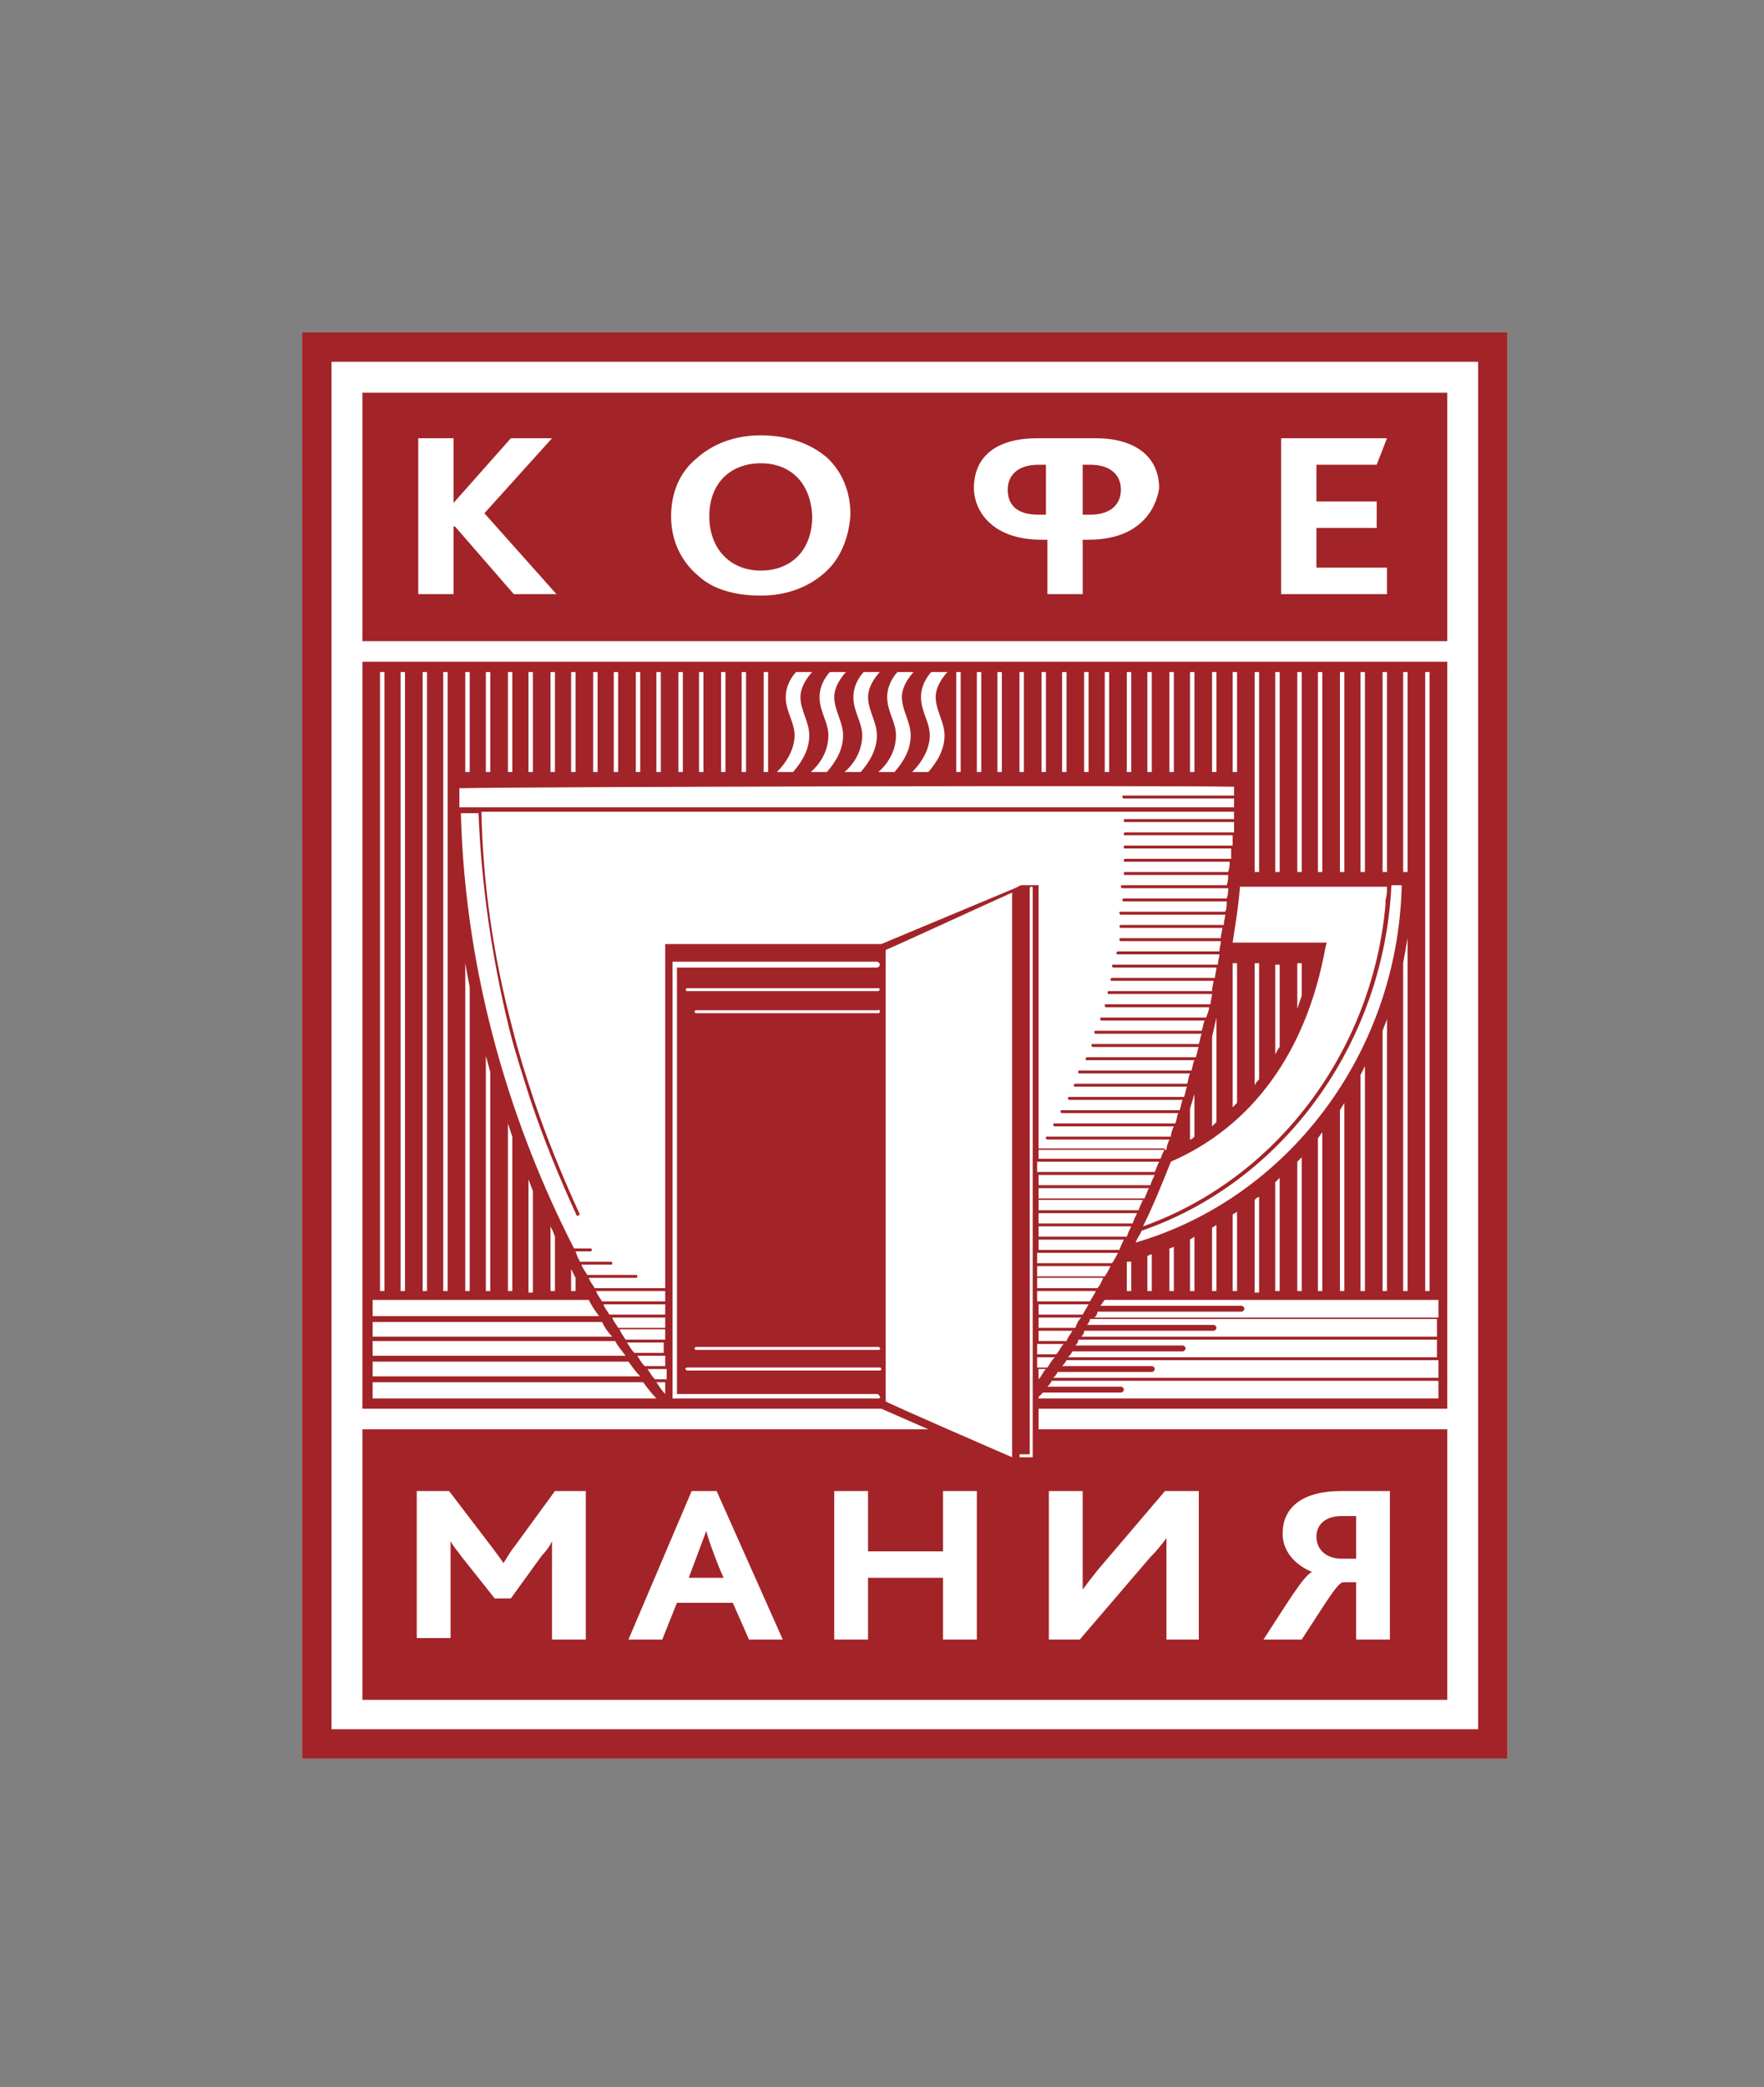
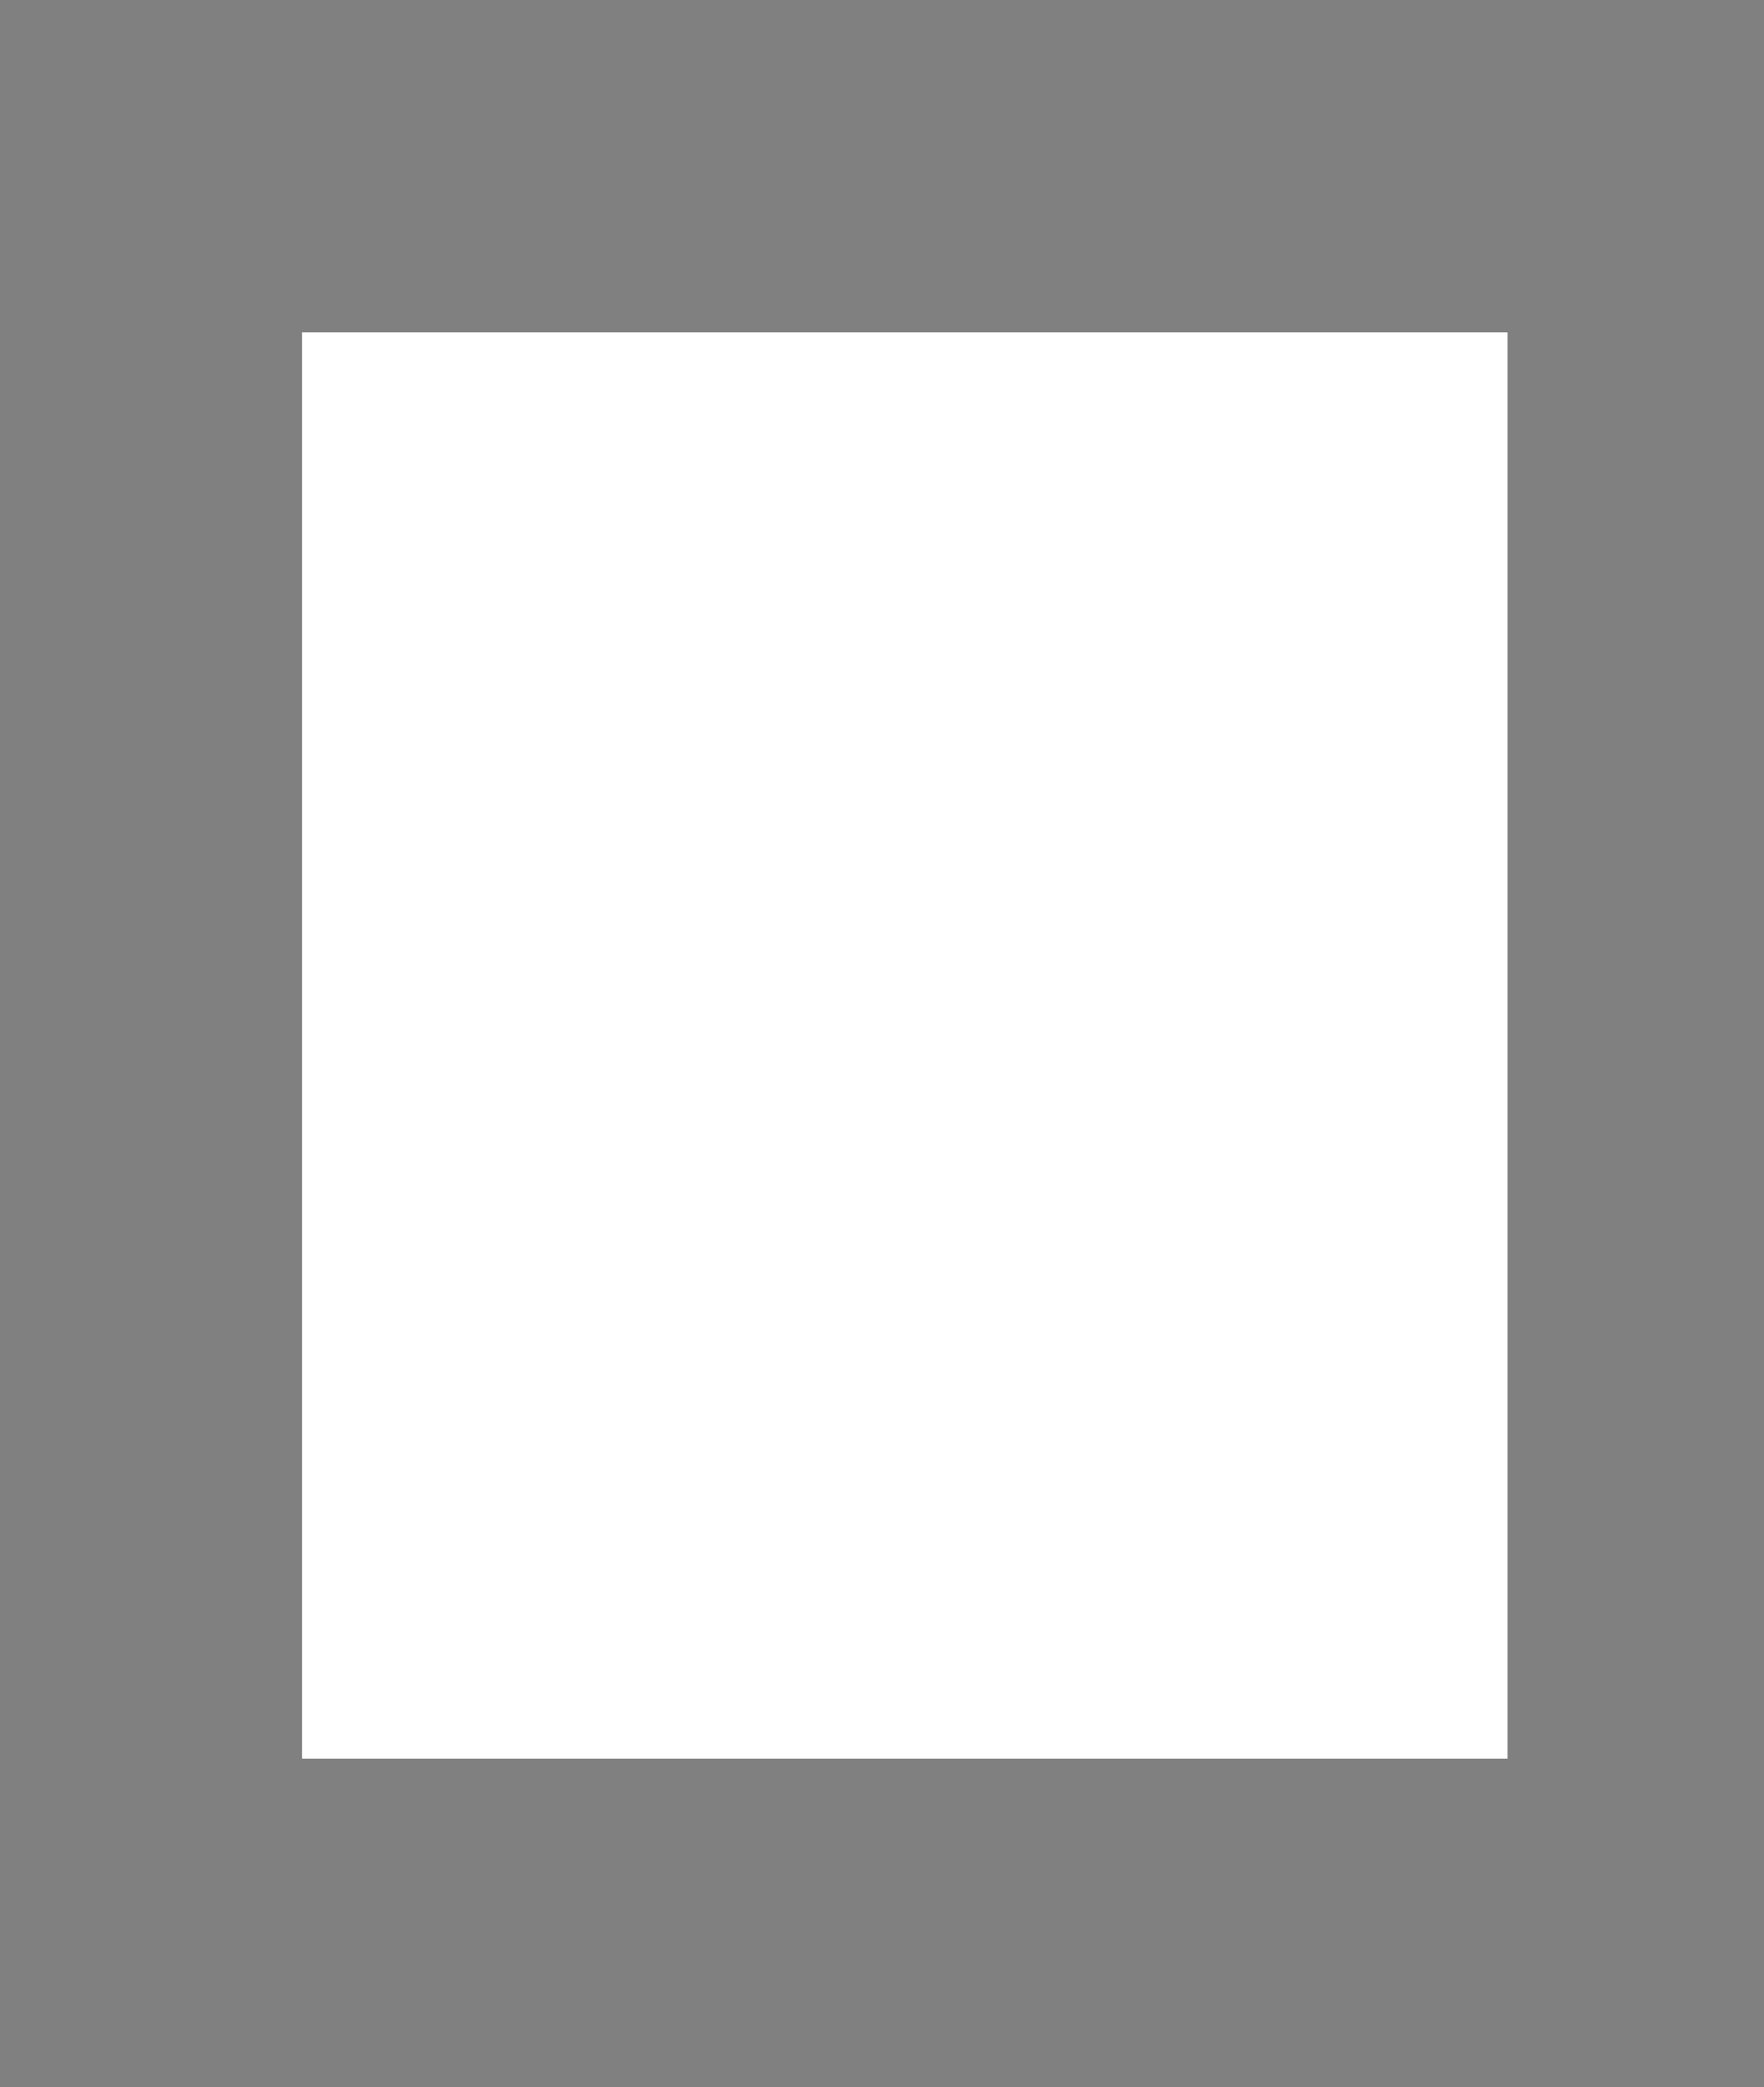
<svg xmlns="http://www.w3.org/2000/svg" xmlns:ns1="http://sodipodi.sourceforge.net/DTD/sodipodi-0.dtd" xmlns:ns2="http://www.inkscape.org/namespaces/inkscape" id="logo-full" x="0px" y="0px" viewBox="0 0 120 141.951" xml:space="preserve" version="1.1" ns1:docname="cofemania.svg" width="120" height="141.951" ns2:version="1.3.2 (091e20e, 2023-11-25)">
  <rect x="0" y="0" width="120" height="141.951" fill="#808080" stroke="none" />
  <defs id="defs1" />
  <ns1:namedview id="namedview1" pagecolor="#ffffff" bordercolor="#000000" borderopacity="0.25" ns2:showpageshadow="2" ns2:pageopacity="0.0" ns2:pagecheckerboard="true" ns2:deskcolor="#d1d1d1" showguides="false" ns2:zoom="2.4329897" ns2:cx="40.896186" ns2:cy="48.5" ns2:window-width="1456" ns2:window-height="687" ns2:window-x="58" ns2:window-y="38" ns2:window-maximized="0" ns2:current-layer="layer1" />
  <rect id="logo-bg" style="clip-rule:evenodd;display:inline;fill:#ffffff;fill-rule:evenodd" width="82" height="97" x="20.551" y="22.606" ns2:label="logo-bg" />
-   <path id="logo" style="clip-rule:evenodd;fill:#a22428;fill-rule:evenodd" d="m 94.551,111.506 h -2.3 v -3.9 h -0.9 c -0.4,0.1 -1.1,1.3 -2.8,3.9 h -2.6 c 1.7,-2.6 2.7,-4.3 3.3,-4.6 v 0 c -1,-0.4 -2,-1.3 -2,-2.6 0,-1.6 1.1,-2.9 4,-2.9 h 3.3 z m -12.9,0 h -2.3 v -5.5 c 0,-0.5 0,-1.1 0,-1.4 v 0 c -0.3,0.4 -0.6,0.8 -1.1,1.3 l -4.8,5.6 h -2.1 v -10.1 h 2.3 v 5.1 c 0,0.4 0,1.1 0,1.6 v 0 c 0.3,-0.4 0.6,-0.8 1,-1.3 l 4.6,-5.4 h 2.3 v 10.1 z m -11,-18.4 h 0.5 c -0.2,0.2 -0.3,0.5 -0.5,0.7 z m -0.4,6 h -0.8 c -0.1,0 -0.1,0 -0.1,-0.1 0,-0.1 0,-0.1 0.1,-0.1 0,0 0.4,0 0.6,0 0,-0.2 0,-38.5 0,-38.5 0,-0.1 0.1,-0.1 0.1,-0.1 0.1,0 0.1,0 0.1,0.1 z m -10.3,-34.9 h -14.7 v 23.4 h -4.8 c -0.1,-0.2 -0.3,-0.4 -0.4,-0.7 h 3.2 c 0.1,0 0.1,0 0.1,-0.1 0,-0.1 0,-0.1 -0.1,-0.1 h -3.3 c -0.1,-0.2 -0.3,-0.4 -0.4,-0.7 h 2 c 0.1,0 0.1,0 0.1,-0.1 0,-0.1 -0.1,-0.1 -0.1,-0.1 h -2.1 c -0.1,-0.2 -0.2,-0.4 -0.3,-0.7 h 1 c 0.1,0 0.1,0 0.1,-0.1 0,-0.1 0,-0.1 -0.1,-0.1 h -1.1 c -4.1,-8 -7.4,-18.2 -7.7,-29.6 h 1.2 c 0.2,4.9 0.9,9.8 2.1,14.7 0.4,1.6 0.9,3.1 1.4,4.7 0.9,2.7 2,5.4 3.2,8 l 0.2,-0.1 c -1.2,-2.6 -2.3,-5.3 -3.2,-8 -0.5,-1.5 -1,-3.1 -1.4,-4.7 -1.3,-4.9 -2,-9.8 -2.1,-14.7 h 51.2 c 0,0.2 0,0.3 0,0.5 h -7.4 c -0.1,0 -0.1,0 -0.1,0.1 0,0.1 0,0.1 0.1,0.1 h 7.4 c 0,0.2 0,0.5 0,0.7 h -7.4 c -0.1,0 -0.1,0.1 -0.1,0.1 0,0.1 0,0.1 0.1,0.1 h 7.3 c 0,0.2 0,0.4 0,0.7 h -7.3 c -0.1,0 -0.1,0 -0.1,0.1 0,0.1 0,0.1 0.1,0.1 h 7.2 c 0,0.2 0,0.4 0,0.7 h -7.2 c -0.1,0 -0.1,0.1 -0.1,0.1 0,0.1 0,0.1 0.1,0.1 h 7.1 c 0,0.2 0,0.4 -0.1,0.7 h -7 c -0.1,0 -0.1,0 -0.1,0.1 0,0.1 0,0.1 0.1,0.1 h 7 c 0,0.2 0,0.4 -0.1,0.7 h -7.1 c -0.1,0 -0.1,0 -0.1,0.1 0,0.1 0.1,0.1 0.1,0.1 h 7.2 c 0,0.2 0,0.4 -0.1,0.7 h -7 c -0.1,0 -0.1,0.1 -0.1,0.1 0,0.1 0.1,0.1 0.1,0.1 h 7 c 0,0.2 0,0.5 -0.1,0.7 h -7.1 c -0.1,0 -0.1,0 -0.1,0.1 0,0.1 0.1,0.1 0.1,0.1 h 7.1 c 0,0.2 -0.1,0.4 -0.1,0.7 h -7 c -0.1,0 -0.1,0.1 -0.1,0.1 0,0.1 0.1,0.1 0.1,0.1 h 6.9 c 0,0.2 -0.1,0.4 -0.1,0.7 h -6.8 c -0.1,0 -0.1,0 -0.1,0.1 0,0.1 0.1,0.1 0.1,0.1 h 6.8 c 0,0.2 -0.1,0.5 -0.1,0.7 h -6.9 c -0.1,0 -0.1,0.1 -0.1,0.1 0,0.1 0,0.1 0.1,0.1 h 6.9 c 0,0.2 -0.1,0.4 -0.1,0.7 h -7.1 c -0.1,0 -0.1,0 -0.1,0.1 0,0.1 0.1,0.1 0.1,0.1 h 7 c 0,0.2 -0.1,0.5 -0.1,0.7 h -7 c -0.1,0 -0.1,0.1 -0.1,0.1 0,0.1 0,0.1 0.1,0.1 h 6.9 c 0,0.2 -0.1,0.4 -0.1,0.7 h -7 c -0.1,0 -0.1,0 -0.1,0.1 0,0.1 0,0.1 0.1,0.1 h 7 c 0,0.2 -0.1,0.4 -0.1,0.7 h -7.1 c -0.1,0 -0.1,0 -0.1,0.1 0,0.1 0.1,0.1 0.1,0.1 h 7 c 0,0.2 -0.1,0.4 -0.2,0.7 h -7.1 c -0.1,0 -0.1,0 -0.1,0.1 0,0.1 0,0.1 0.1,0.1 h 7 c -0.1,0.2 -0.1,0.4 -0.2,0.7 h -7.2 c -0.1,0 -0.1,0 -0.1,0.1 0,0.1 0,0.1 0.1,0.1 h 7.2 c -0.1,0.2 -0.1,0.4 -0.2,0.7 h -7.2 c -0.1,0 -0.1,0 -0.1,0.1 0,0 0,0.1 0.1,0.1 h 7.2 c -0.1,0.2 -0.1,0.4 -0.2,0.7 h -7.4 c -0.1,0 -0.1,0.1 -0.1,0.1 0,0.1 0,0.1 0.1,0.1 h 7.3 c -0.1,0.2 -0.1,0.4 -0.2,0.7 h -7.6 c -0.1,0 -0.1,0 -0.1,0.1 0,0.1 0,0.1 0.1,0.1 h 7.5 c -0.1,0.2 -0.1,0.5 -0.2,0.7 h -7.6 c -0.1,0 -0.1,0.1 -0.1,0.1 0,0.1 0,0.1 0.1,0.1 h 7.6 c -0.1,0.2 -0.1,0.4 -0.2,0.7 h -7.8 c -0.1,0 -0.1,0 -0.1,0.1 0,0.1 0.1,0.1 0.1,0.1 h 7.7 c -0.1,0.2 -0.1,0.4 -0.2,0.7 h -8 c -0.1,0 -0.1,0 -0.1,0.1 0,0.1 0.1,0.1 0.1,0.1 h 7.9 c -0.1,0.2 -0.1,0.5 -0.2,0.7 h -8.2 c -0.1,0 -0.1,0 -0.1,0.1 0,0.1 0.1,0.1 0.1,0.1 h 8.1 c -0.1,0.2 -0.2,0.5 -0.2,0.7 h -8.4 c -0.1,0 -0.1,0 -0.1,0.1 0,0.1 0.1,0.1 0.1,0.1 h 8.3 c -0.1,0.2 -0.2,0.5 -0.2,0.7 h -8.7 v -18 h -1.2 v 0 0 l -0.4,0.2 z m 8.9,34.9 c -0.7,-0.3 -8.3,-3.6 -8.6,-3.8 v -30.7 c 0.3,-0.1 7.9,-3.6 8.6,-3.9 z m -2.4,12.4 h -2.3 v -4.2 h -5.1 v 4.2 h -2.3 v -10.1 h 2.3 v 4.1 h 5.1 v -4.1 h 2.3 z m -15.5,0 -1.1,-2.5 h -3.8 l -1,2.5 h -2.3 l 4.3,-10.1 h 1.7 l 4.5,10.1 z m -11.2,0 h -2.2 v -5.6 c 0,-0.4 0,-0.7 0,-1.1 v 0 c -0.1,0.3 -0.5,0.8 -0.7,1 l -2.1,2.9 h -1.1 l -2.3,-2.9 c -0.2,-0.3 -0.5,-0.6 -0.7,-1 v 0 c 0,0.4 0,0.7 0,1 v 5.6 h -2.3 v -10 h 2.2 l 2.9,3.8 c 0.3,0.4 0.6,0.8 0.8,1.1 v 0 c 0.2,-0.3 0.4,-0.7 0.8,-1.2 l 2.7,-3.7 h 2.1 v 10.1 z m 20,-19.7 h -12.4 c -0.1,0 -0.1,-0.1 -0.1,-0.1 0,-0.1 0.1,-0.1 0.1,-0.1 h 12.4 c 0.1,0 0.1,0.1 0.1,0.1 0.1,0 0,0.1 -0.1,0.1 z m -13,1.2 h 13.1 c 0.1,0 0.1,0.1 0.1,0.1 0,0.1 -0.1,0.1 -0.1,0.1 h -13.1 c -0.1,0 -0.1,-0.1 -0.1,-0.1 -0.1,0 0,-0.1 0.1,-0.1 z m 13.1,-24.2 c 0,0.1 -0.1,0.1 -0.1,0.1 h -12.4 c -0.1,0 -0.1,-0.1 -0.1,-0.1 0,-0.1 0.1,-0.1 0.1,-0.1 h 12.4 c 0,-0.1 0.1,0 0.1,0.1 z m -0.1,-1.4 h -13 c -0.1,0 -0.1,-0.1 -0.1,-0.1 0,-0.1 0.1,-0.1 0.1,-0.1 h 13 c 0.1,0 0.1,0.1 0.1,0.1 z m 0,27.7 h -14 v -29.7 h 13.9 c 0.1,0 0.2,0.1 0.2,0.2 0,0.1 -0.1,0.2 -0.2,0.2 0,0 -13.2,0 -13.6,0 v 29 c 0.3,0 13.6,0 13.6,0 0.1,0 0.2,0.1 0.2,0.2 0.1,0 0,0.1 -0.1,0.1 z m -14.5,-6.6 h -4.3 c -0.1,-0.2 -0.3,-0.4 -0.4,-0.7 h 4.7 z m 0,0.9 h -3.8 c -0.1,-0.2 -0.3,-0.4 -0.4,-0.7 h 4.2 z m 0,0.9 h -3.2 c -0.1,-0.2 -0.3,-0.4 -0.4,-0.7 h 3.6 z m 0,0.8 h -2.7 c -0.1,-0.2 -0.3,-0.4 -0.4,-0.7 h 3.1 z m 0,0.9 h -2.1 c -0.2,-0.2 -0.3,-0.4 -0.5,-0.7 h 2.5 v 0.7 z m 0,0.9 h -1.4 c -0.2,-0.2 -0.3,-0.4 -0.5,-0.7 h 1.9 z m 0,0.9 h -0.7 c -0.2,-0.2 -0.3,-0.4 -0.5,-0.7 h 1.3 v 0.7 z m 0,1 c -0.2,-0.2 -0.4,-0.5 -0.6,-0.8 h 0.6 z m -19.9,0.3 v -1.1 h 18.4 c 0.3,0.4 0.6,0.8 0.9,1.1 z m 0,-2.5 h 17.4 c 0.3,0.4 0.5,0.7 0.8,1 h -18.2 z m 0,-1.4 h 16.5 c 0.2,0.4 0.5,0.7 0.7,1 h -17.2 z m 0,-1.3 h 15.6 c 0.2,0.4 0.4,0.7 0.7,1 h -16.3 z m 13.5,-2.1 v -1.5 c 0.1,0.2 0.2,0.4 0.3,0.6 v 0.9 z m -1.4,0 v -4.4 c 0.1,0.2 0.2,0.4 0.3,0.7 v 3.7 z m -1.5,0 v -7.6 c 0.1,0.3 0.2,0.5 0.3,0.8 v 6.9 h -0.3 z m -1.4,0 v -11.4 c 0.1,0.3 0.2,0.6 0.3,0.9 v 10.5 z m -1.5,0 v -16 c 0.1,0.4 0.2,0.7 0.3,1.1 v 14.9 z m -1.4,0 v -22.3 c 0.1,0.6 0.2,1.1 0.3,1.6 v 20.7 z m -6.3,0.6 h 14.7 c 0.2,0.4 0.4,0.7 0.7,1.1 h -15.4 z m 0.5,-0.6 h 0.3 v -42.1 h -0.3 z m 1.4,0 h 0.3 v -42.1 h -0.3 z m 1.5,0 h 0.3 v -42.1 h -0.3 z m 1.4,0 h 0.3 v -42.1 h -0.3 z m 53.8,-34.3 c 0,0.2 0,0.4 0,0.6 h -7.5 c -0.1,0 -0.1,0 -0.1,0.1 0,0.1 0.1,0.1 0.1,0.1 h 7.5 c 0,0.2 0,0.4 0,0.6 h -52.7 c 0,-0.4 0,-0.9 0,-1.3 4.5,-0.1 48.3,-0.2 52.7,-0.1 z m -52.3,-1 h 0.3 v -6.8 h -0.3 z m 1.4,0 h 0.3 v -6.8 h -0.3 z m 1.5,0 h 0.3 v -6.8 h -0.3 z m 1.4,0 h 0.3 v -6.8 h -0.3 z m 1.5,0 h 0.3 v -6.8 h -0.3 z m 1.4,0 h 0.3 v -6.8 h -0.3 z m 1.5,0 h 0.3 v -6.8 h -0.3 z m 1.4,0 h 0.3 v -6.8 h -0.3 z m 1.5,0 h 0.3 v -6.8 h -0.3 z m 1.4,0 h 0.3 v -6.8 h -0.3 z m 1.5,0 h 0.3 v -6.8 h -0.3 z m 1.4,0 h 0.3 v -6.8 h -0.3 z m 1.5,0 h 0.3 v -6.8 h -0.3 z m 1.4,0 h 0.3 v -6.8 h -0.3 z m 1.5,0 h 0.3 v -6.8 h -0.3 z m 2.1,-2.5 c 0,-0.9 -0.6,-1.6 -0.6,-2.6 0,-1 0.7,-1.7 0.7,-1.7 h 1.1 c 0,0 -0.8,0.8 -0.8,1.7 0,0.9 0.6,1.7 0.6,2.6 0,1 -0.5,1.8 -1.1,2.5 0,0 -0.9,0 -1.1,0 0.7,-0.7 1.2,-1.6 1.2,-2.5 z m 1.7,-2.6 c 0,-1 0.7,-1.7 0.7,-1.7 h 1.1 c 0,0 -0.8,0.8 -0.8,1.7 0,0.9 0.6,1.7 0.6,2.6 0,1 -0.5,1.8 -1.1,2.5 0,0 -0.9,0 -1.1,0 0.8,-0.7 1.2,-1.6 1.2,-2.5 0,-0.9 -0.6,-1.6 -0.6,-2.6 z m 2.3,0 c 0,-1 0.7,-1.7 0.7,-1.7 h 1.1 c 0,0 -0.8,0.8 -0.8,1.7 0,0.9 0.6,1.7 0.6,2.6 0,1 -0.5,1.8 -1.1,2.5 0,0 -0.9,0 -1.1,0 0.8,-0.7 1.2,-1.6 1.2,-2.5 0,-0.9 -0.6,-1.6 -0.6,-2.6 z m 2.3,0 c 0,-1 0.7,-1.7 0.7,-1.7 h 1.1 c 0,0 -0.8,0.8 -0.8,1.7 0,0.9 0.6,1.7 0.6,2.6 0,1 -0.5,1.8 -1.1,2.5 0,0 -0.9,0 -1.1,0 0.8,-0.7 1.2,-1.6 1.2,-2.5 0,-0.9 -0.6,-1.6 -0.6,-2.6 z m 2.3,0 c 0,-1 0.7,-1.7 0.7,-1.7 h 1.1 c 0,0 -0.8,0.8 -0.8,1.7 0,0.9 0.6,1.7 0.6,2.6 0,1 -0.5,1.8 -1.1,2.5 0,0 -0.9,0 -1.1,0 0.7,-0.7 1.2,-1.6 1.2,-2.5 0,-0.9 -0.6,-1.6 -0.6,-2.6 z m 2.4,5.1 h 0.3 v -6.8 h -0.3 z m 1.4,0 h 0.3 v -6.8 h -0.3 z m 1.4,0 h 0.3 v -6.8 h -0.3 z m 1.5,0 h 0.3 v -6.8 h -0.3 z m 1.5,0 h 0.3 v -6.8 h -0.3 z m 1.4,0 h 0.3 v -6.8 h -0.3 z m 1.5,0 h 0.3 v -6.8 h -0.3 z m 1.4,0 h 0.3 v -6.8 h -0.3 z m 1.5,0 h 0.3 v -6.8 h -0.3 z m 1.4,0 h 0.3 v -6.8 h -0.3 z m 1.5,0 h 0.3 v -6.8 h -0.3 z m 1.4,0 h 0.3 v -6.8 h -0.3 z m 1.5,0 h 0.3 v -6.8 h -0.3 z m 1.4,0 h 0.3 v -6.8 h -0.3 z m 4.4,16.1 v -3.1 h 0.3 v 2.2 c -0.1,0.3 -0.2,0.6 -0.3,0.9 z m -1.5,3.1 v -6.1 h 0.3 v 5.6 c -0.1,0.1 -0.2,0.3 -0.3,0.5 z m -1.4,2.1 v -8.3 h 0.3 v 7.9 c -0.1,0.1 -0.2,0.2 -0.3,0.4 z m -1.5,1.5 v -9.8 h 0.3 v 9.5 c -0.1,0.1 -0.2,0.2 -0.3,0.3 z m -1.4,1.3 v -6.1 c 0.1,-0.4 0.2,-0.9 0.3,-1.3 v 7.1 c -0.1,0.1 -0.2,0.2 -0.3,0.3 z m -1.5,0.9 v -2.1 c 0.1,-0.3 0.2,-0.7 0.3,-1 v 2.9 c -0.1,0.1 -0.2,0.2 -0.3,0.2 z m 13.4,-17.2 c 0,0.3 0,0.6 -0.1,0.9 v 0.3 c -0.9,10.1 -7.5,18.7 -16.5,21.9 0.7,-1.4 1.3,-2.9 1.9,-4.4 5.5,-2.4 9.2,-7.4 10.5,-14.5 l 0.1,-0.4 c 0,0 -3.1,0 -6.4,0 0.2,-1.3 0.4,-2.5 0.5,-3.8 z m -9,-1 h 0.3 v -13.6 h -0.3 z m 1.4,0 h 0.3 v -13.6 h -0.3 z m 1.5,0 h 0.3 v -13.6 h -0.3 z m 1.4,0 h 0.3 v -13.6 h -0.3 z m 1.5,0 h 0.3 v -13.6 h -0.3 z m 1.4,0 h 0.3 v -13.6 h -0.3 z m 1.5,0 h 0.3 v -13.6 h -0.3 z m 1.3,1 c -0.3,11.4 -7.8,21.2 -18.1,24.2 0.1,-0.3 0.3,-0.5 0.4,-0.8 9.6,-3.3 16.5,-12.7 17,-23.5 h 0.7 z m 0.1,5.2 c 0.1,-0.6 0.2,-1.1 0.3,-1.7 v 24 h -0.3 z m 0,-6.2 h 0.3 v -13.6 h -0.3 z m 1.5,28.5 h 0.3 v -42.1 h -0.3 z m -2.9,0 v -17.7 c 0.1,-0.3 0.2,-0.5 0.3,-0.8 v 18.5 z m -1.5,0 v -14.7 c 0.1,-0.2 0.2,-0.4 0.3,-0.6 v 15.3 z m -1.4,0 v -12.3 c 0.1,-0.2 0.2,-0.3 0.3,-0.5 v 12.8 z m -1.5,0 v -10.4 c 0.1,-0.1 0.2,-0.3 0.3,-0.4 v 10.8 z m -1.4,0 v -8.8 c 0.1,-0.1 0.2,-0.2 0.3,-0.3 v 9.1 z m -1.5,0 v -7.4 c 0.1,-0.1 0.2,-0.2 0.3,-0.3 v 7.7 z m -1.4,0 v -6.2 c 0.1,-0.1 0.2,-0.2 0.3,-0.2 v 6.5 h -0.3 z m -1.5,0 v -5.2 c 0.1,-0.1 0.2,-0.1 0.3,-0.2 v 5.4 z m -1.4,0 v -4.3 c 0.1,-0.1 0.2,-0.1 0.3,-0.2 v 4.5 z m -1.5,0 v -3.5 c 0.1,-0.1 0.2,-0.1 0.3,-0.2 v 3.7 z m -1.4,0 v -2.9 c 0.1,0 0.2,-0.1 0.3,-0.1 v 3 z m -1.5,0 v -2.4 c 0.1,0 0.2,-0.1 0.3,-0.1 v 2.5 z m 19.7,1.8 h -23.3 c 0.1,-0.1 0.2,-0.2 0.2,-0.4 h 9.8 c 0.1,0 0.2,-0.1 0.2,-0.2 0,-0.1 -0.1,-0.2 -0.2,-0.2 h -9.6 c 0.1,-0.1 0.2,-0.3 0.3,-0.4 h 22.7 v 1.2 z m 0,1.3 h -24.2 c 0.1,-0.1 0.2,-0.2 0.2,-0.4 h 8.8 c 0.1,0 0.2,-0.1 0.2,-0.2 0,-0.1 -0.1,-0.2 -0.2,-0.2 h -8.6 c 0.1,-0.1 0.2,-0.3 0.2,-0.4 h 23.6 z m 0,1.4 h -25.1 c 0.1,-0.1 0.2,-0.2 0.3,-0.4 h 7.5 c 0.1,0 0.2,-0.1 0.2,-0.2 0,-0.1 -0.1,-0.2 -0.2,-0.2 h -7.3 c 0.1,-0.1 0.2,-0.2 0.2,-0.4 h 24.4 z m 0,1.4 h -26.1 c 0.1,-0.1 0.2,-0.2 0.3,-0.4 h 6.4 c 0.1,0 0.2,-0.1 0.2,-0.2 0,-0.1 -0.1,-0.2 -0.2,-0.2 h -6.1 c 0.1,-0.1 0.2,-0.2 0.3,-0.4 h 25.3 v 1.2 z m -26,-1.4 c -0.2,0.2 -0.3,0.4 -0.5,0.7 h -0.7 v -0.7 z m 0.6,-0.9 c -0.2,0.2 -0.3,0.5 -0.5,0.7 h -1.3 v -0.7 z m 0.6,-0.9 c -0.1,0.2 -0.3,0.4 -0.4,0.7 h -1.9 v -0.7 z m 0.6,-0.9 c -0.2,0.2 -0.3,0.4 -0.4,0.7 h -2.5 v -0.7 z m 0.5,-0.9 c -0.1,0.2 -0.3,0.5 -0.4,0.7 h -3 v -0.7 z m 0.5,-0.9 c -0.1,0.2 -0.3,0.5 -0.4,0.7 h -3.6 v -0.7 z m 0.5,-0.9 c -0.1,0.2 -0.2,0.5 -0.4,0.7 h -4.1 v -0.7 z m 0.5,-0.8 c -0.1,0.2 -0.2,0.4 -0.4,0.7 h -4.6 v -0.7 z m 0.5,-0.9 c -0.1,0.2 -0.2,0.4 -0.4,0.7 h -5.1 v -0.7 z m 0.4,-0.9 c -0.1,0.2 -0.2,0.4 -0.3,0.7 h -5.5 v -0.7 z m 0.5,1.5 v 2 h -0.3 v -2 c 0.1,0 0.2,0 0.3,0 z m 0,-2.4 c -0.1,0.2 -0.2,0.4 -0.3,0.7 h -6 v -0.7 z m 0.4,-0.9 c -0.1,0.2 -0.2,0.4 -0.3,0.7 h -6.4 v -0.7 z m 0.4,-0.9 c -0.1,0.2 -0.2,0.4 -0.3,0.7 h -6.8 v -0.7 z m 0.4,-0.8 c -0.1,0.2 -0.2,0.5 -0.3,0.7 h -7.2 v -0.7 z m 0.4,-0.9 c -0.1,0.2 -0.2,0.4 -0.3,0.7 h -7.6 v -0.7 z m -7.9,-1.1 v -0.7 h 8.6 c -0.1,0.2 -0.2,0.4 -0.3,0.7 z m 8.2,0.2 c -0.1,0.2 -0.2,0.5 -0.3,0.7 h -8 v -0.7 z m 18.9,16.1 h -27.1 v -0.1 c 0.1,-0.1 0.2,-0.2 0.3,-0.3 h 5.3 c 0.1,0 0.2,-0.1 0.2,-0.2 0,-0.1 -0.1,-0.2 -0.2,-0.2 h -5 c 0.1,-0.1 0.2,-0.2 0.3,-0.4 h 26.3 v 1.2 z m 0.7,2.1 h -27.8 v -1.4 h 27.8 v -50.8 h -73.8 v 50.8 h 35.3 l 3.2,1.4 h -38.5 v 18.4 h 73.8 z m -24.3,-65.6 h -0.5 v 3.4 h 0.5 c 1.4,0 2.1,-0.7 2.1,-1.7 0,-1 -0.7,-1.7 -2.1,-1.7 z m -26.1,72.5 -1.2,3.2 h 2.4 c -0.1,0 -1.2,-2.9 -1.2,-3.2 z m 45.6,-70 v 1.8 h -4.1 v 2.7 h 4.8 v 1.8 h -7.2 v -10.6 h 7.2 l -0.7,1.8 h -4.1 v 2.5 z m -19.6,2.6 h -0.4 v 3.7 h -2.4 v -3.7 h -0.4 c -3.5,0 -4.6,-2.1 -4.6,-3.5 0,-2.3 1.7,-3.4 4.3,-3.4 h 4 c 2.6,0 4.3,1.2 4.3,3.4 -0.2,1.4 -1.3,3.5 -4.8,3.5 z m -17.9,2.2 c -1.1,1 -2.6,1.6 -4.4,1.6 -1.7,0 -3.2,-0.4 -4.2,-1.3 -1.2,-1 -1.9,-2.4 -1.9,-4.1 0,-1.6 0.6,-3 1.7,-3.9 1.1,-1 2.6,-1.6 4.4,-1.6 1.9,0 3.5,0.6 4.6,1.6 1,1 1.5,2.3 1.5,3.8 -0.1,1.6 -0.7,3 -1.7,3.9 z m -21.2,1.5 -4,-4.6 h -0.1 v 4.6 h -2.4 v -10.6 h 2.4 v 4.4 0 l 3.9,-4.4 h 2.8 l -4.6,5.1 4.9,5.5 z m -10.3,3.2 h 73.8 v -16.9 h -73.8 z m 64.9,60.9 c 0,0.9 0.7,1.5 1.7,1.5 h 1 v -2.9 h -1 c -1.1,0 -1.7,0.6 -1.7,1.4 z m -37.8,-73 c -2,0 -3.5,1.3 -3.5,3.6 0,2.3 1.5,3.7 3.5,3.7 2,0 3.5,-1.3 3.5,-3.7 -0.1,-2.3 -1.5,-3.6 -3.5,-3.6 z m 16.8,1.8 c 0,1.1 0.7,1.7 2.1,1.7 h 0.5 v -3.4 h -0.5 c -1.4,0 -2.1,0.7 -2.1,1.7 z m -46,84.3 H 100.551 V 24.606 H 22.551 Z m -2,2 H 102.551 V 22.606 H 20.551 Z" />
  <g ns2:groupmode="layer" id="layer1" ns2:label="Layer 1" style="display:inline" />
</svg>